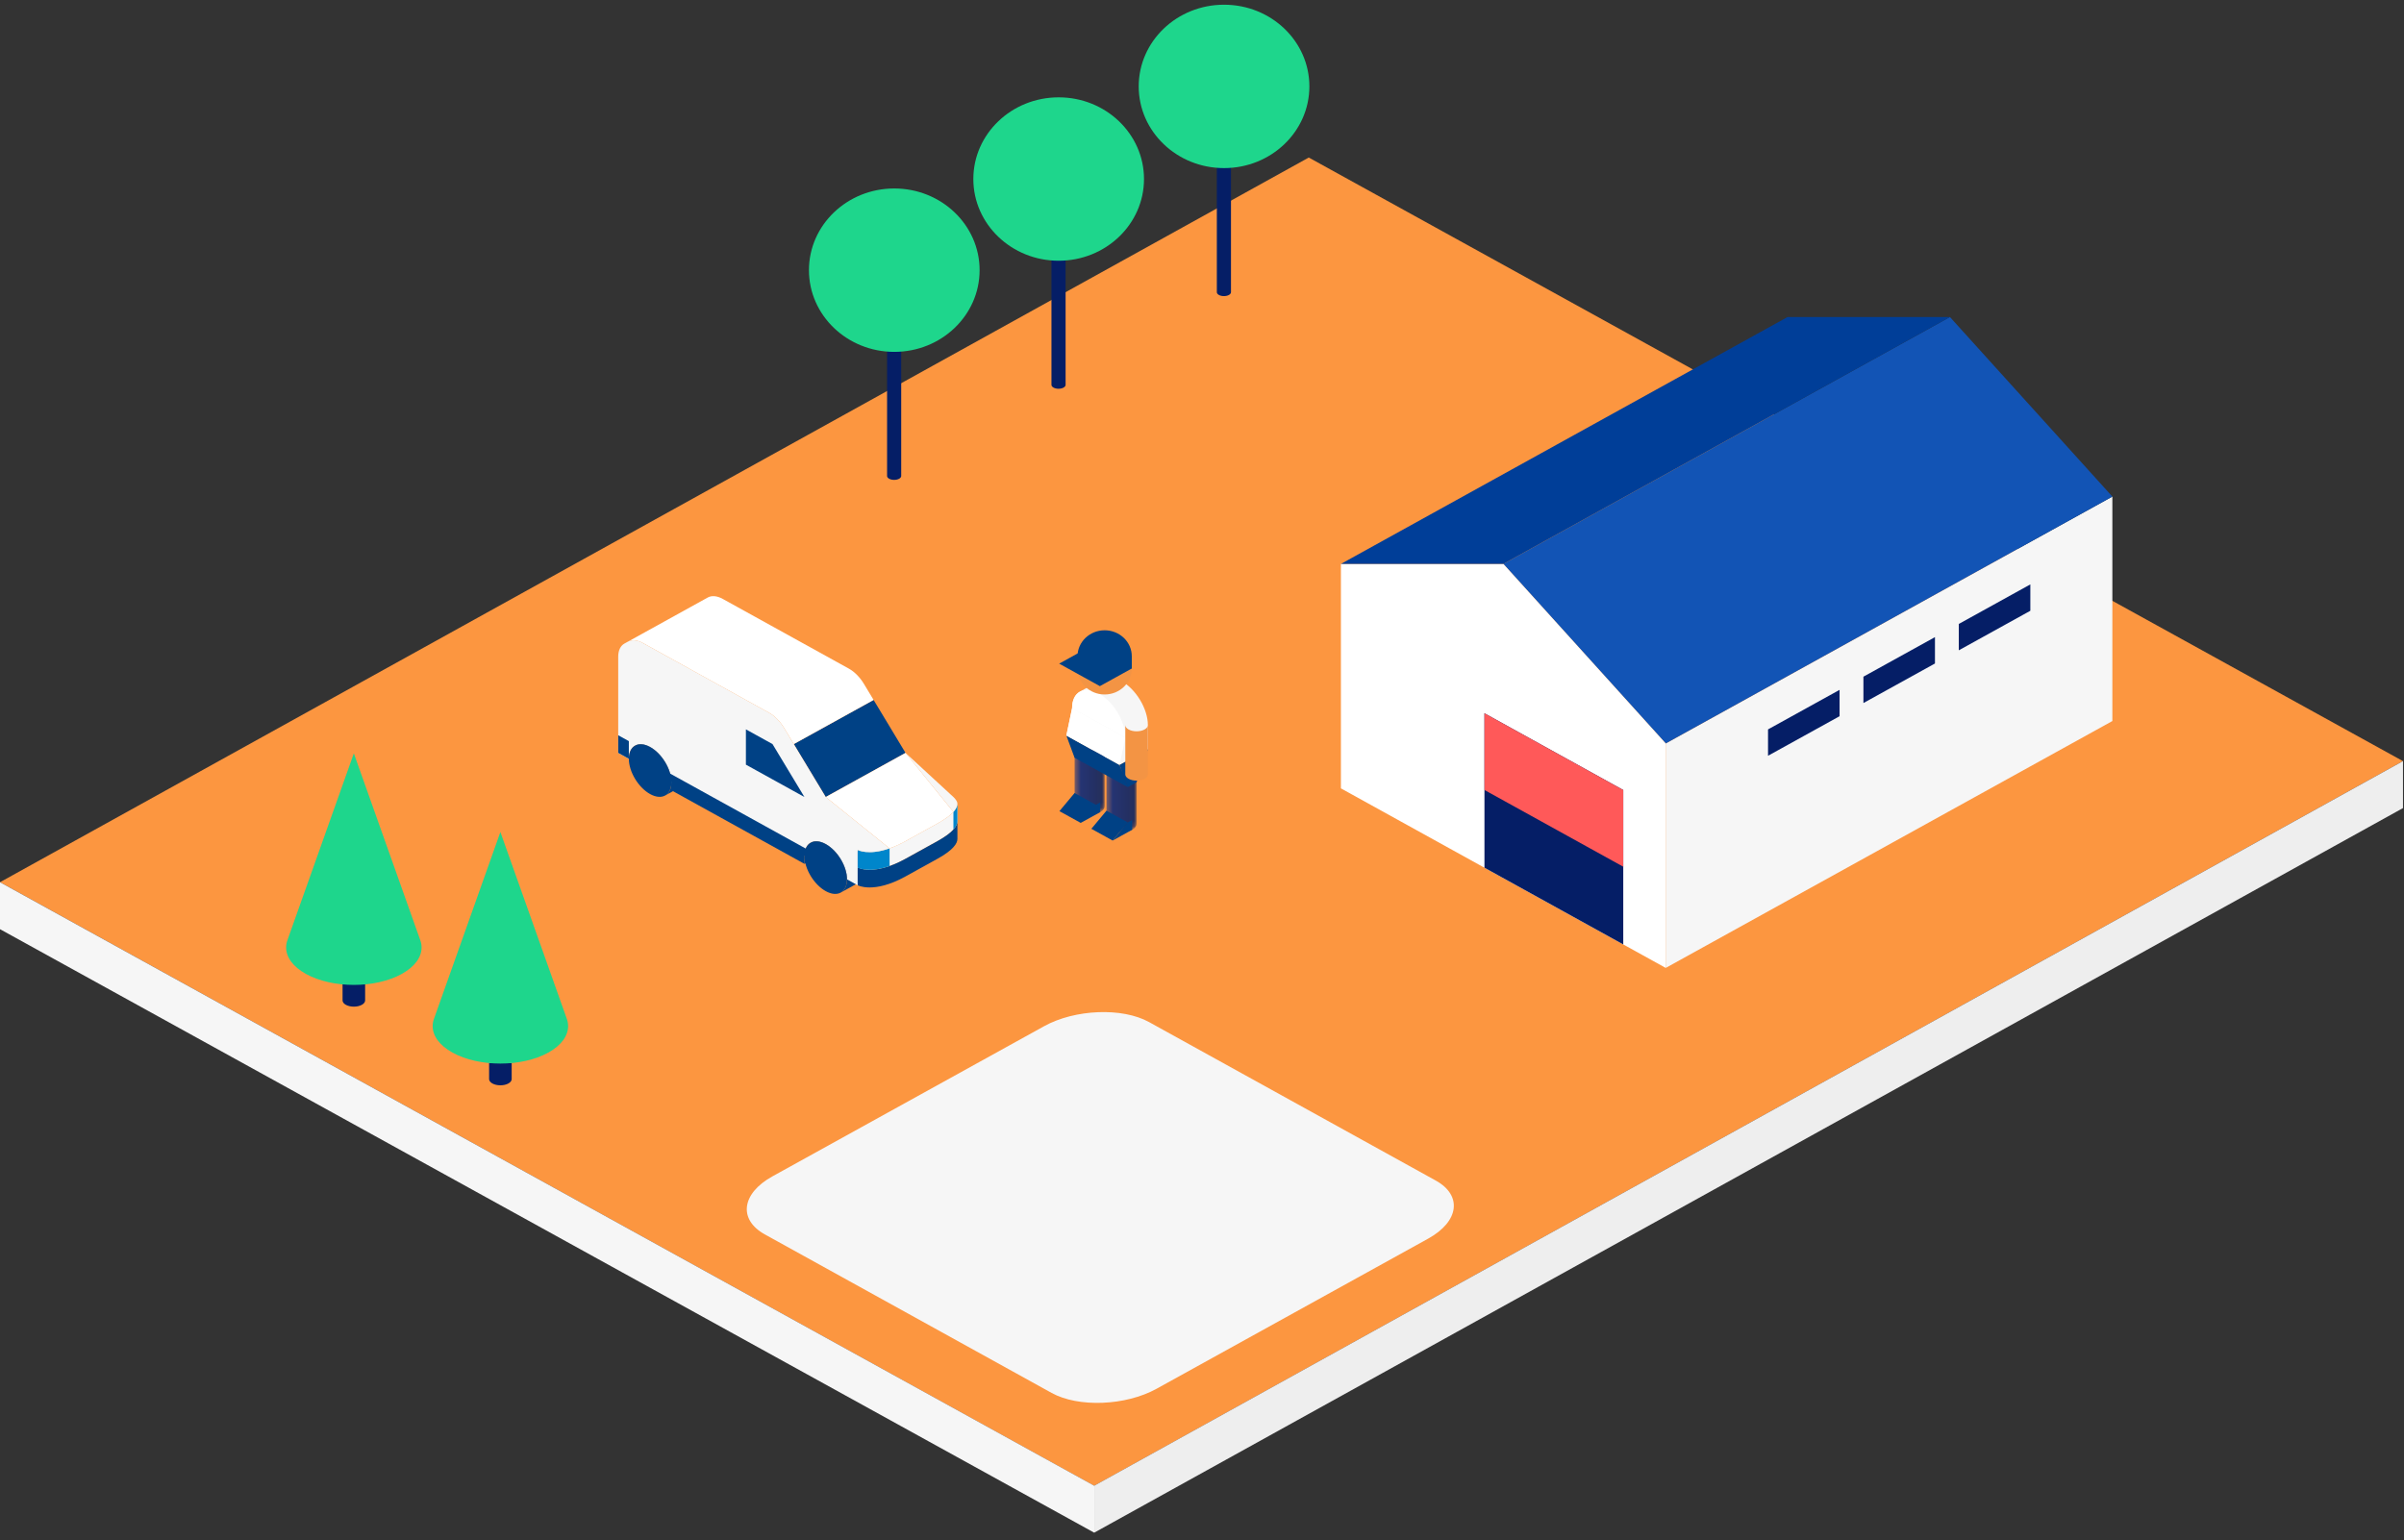
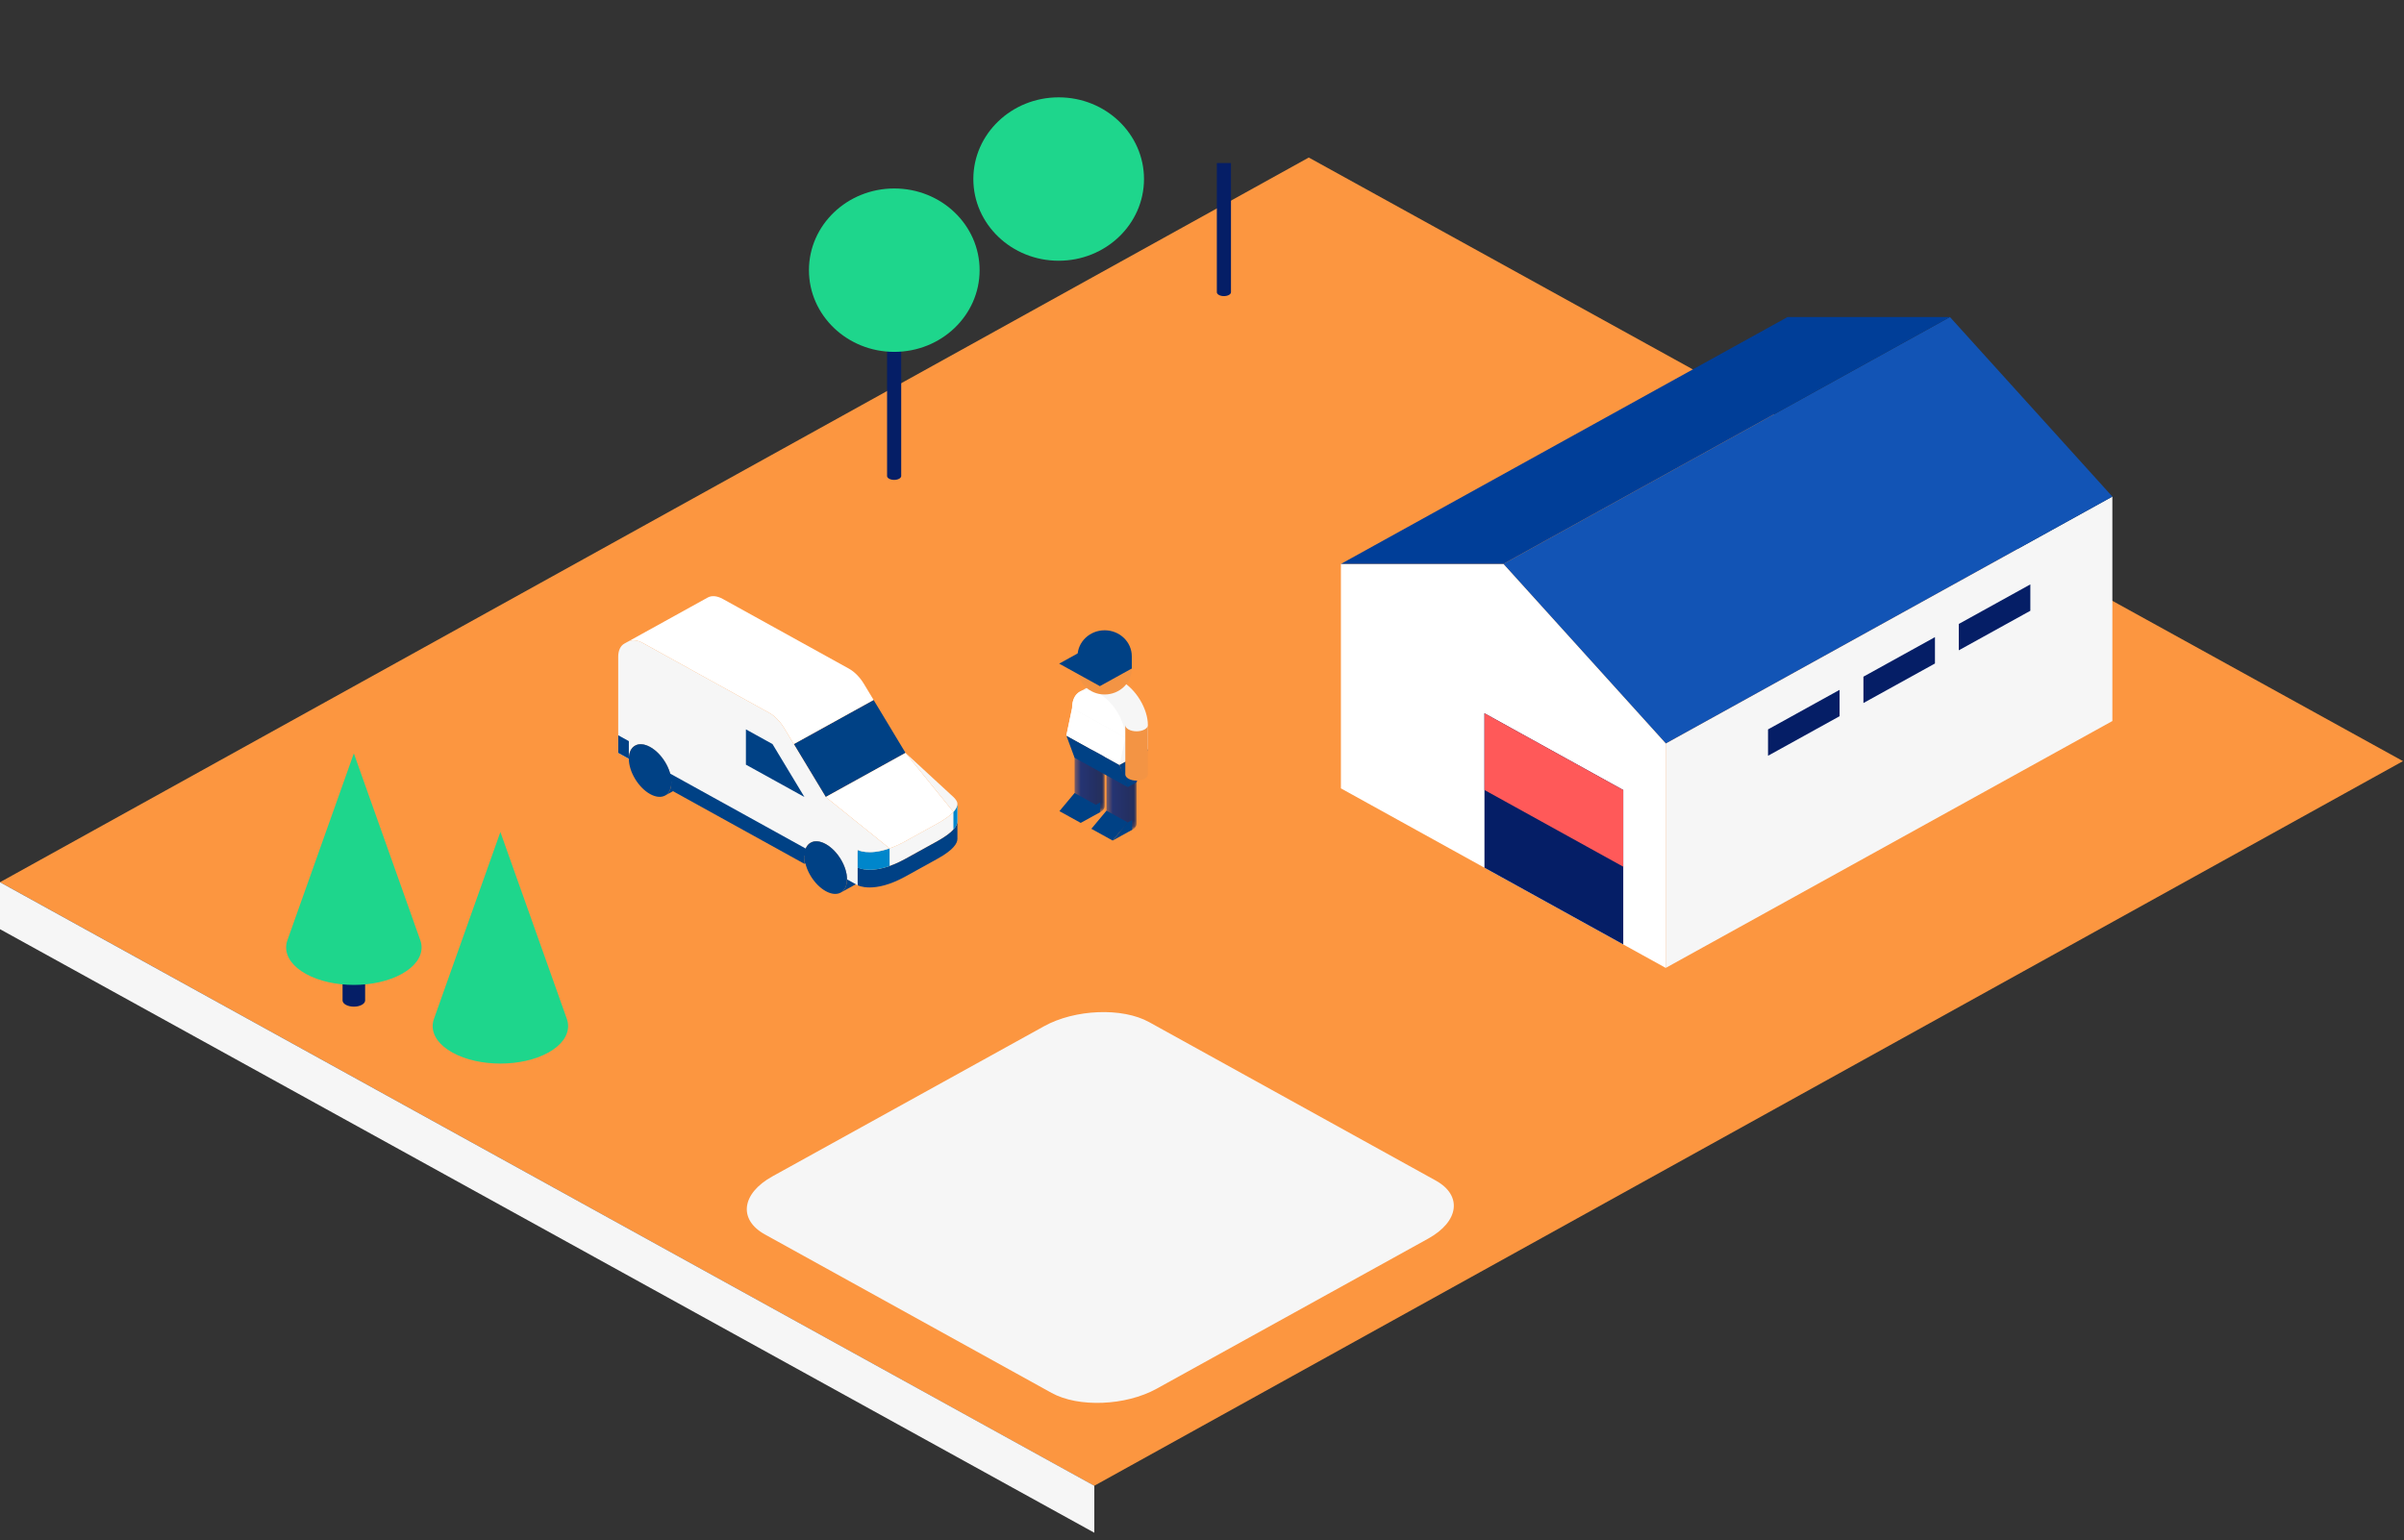
<svg xmlns="http://www.w3.org/2000/svg" xmlns:xlink="http://www.w3.org/1999/xlink" width="451" height="289" viewBox="0 0 451 289">
  <rect x="0" y="0" width="451" height="289" fill="#333333" stroke="none" />
  <defs>
    <linearGradient id="iwj4wcodyb" x1="100%" x2="-.001%" y1="49.998%" y2="49.998%">
      <stop offset="0%" stop-color="#232D59" />
      <stop offset="100%" stop-color="#263679" />
    </linearGradient>
    <linearGradient id="0yngah632e" x1="100%" x2="-.001%" y1="50%" y2="50%">
      <stop offset="0%" stop-color="#232D59" />
      <stop offset="100%" stop-color="#263679" />
    </linearGradient>
    <path id="wl6jrqeala" d="M5.169 1.136c-.551.305-1.274.457-1.996.457-.723 0-1.446-.152-1.997-.457C.625.831.35.432.35.033v12.063c0 .4.276.799.827 1.105.551.304 1.274.457 1.997.457.722 0 1.445-.153 1.996-.457.551-.306.827-.705.827-1.105V.033c0 .399-.276.798-.827 1.103" />
    <path id="c14318o8ld" d="M5.169 1.266c-.551.305-1.274.458-1.996.458-.723 0-1.446-.153-1.997-.458C.625.961.35.562.35.162v12.064c0 .4.276.799.827 1.105.551.304 1.274.456 1.997.456.722 0 1.445-.152 1.996-.456.551-.306.827-.705.827-1.105V.162c0 .4-.276.8-.827 1.104" />
  </defs>
  <g fill="none" fill-rule="evenodd">
    <g>
      <g>
        <g>
          <g>
            <g>
              <path fill="#FC9640" d="M0 165.248L205.277 278.52 450.809 142.525 245.531 29.252z" transform="translate(-991 -2919) translate(0 2790) translate(550 123) translate(441) translate(0 6.31)" />
              <path fill="#F6F6F6" d="M0 174.063L205.299 287.328 205.299 278.517 0 165.252z" transform="translate(-991 -2919) translate(0 2790) translate(550 123) translate(441) translate(0 6.31)" />
-               <path fill="#EEE" d="M205.299 278.493L205.299 287.303 450.809 151.337 450.809 142.527z" transform="translate(-991 -2919) translate(0 2790) translate(550 123) translate(441) translate(0 6.31)" />
              <g>
                <path fill="#F6F6F6" d="M81.683 149.856l-53.78-29.738c-5.03-2.78-4.395-7.685 1.414-10.897L80.268 81.05c5.809-3.212 14.677-3.564 19.707-.782l53.78 29.737c5.031 2.781 4.394 7.685-1.414 10.897l-50.951 28.173c-5.809 3.211-14.677 3.563-19.707.782" transform="translate(-991 -2919) translate(0 2790) translate(550 123) translate(441) translate(0 6.31) translate(115.595 111.229)" />
                <path fill="#004185" d="M36.518 49.909L35.32 50.572 35.32 49.247 36.518 48.584zM45.132 54.305c.722-.4 1.17-1.256 1.17-2.475 0-1.22-.448-2.571-1.17-3.77-.723-1.198-1.721-2.244-2.824-2.854-1.102-.61-2.1-.667-2.823-.268l-2.995 1.657c.722-.4 1.72-.343 2.823.267 1.103.61 2.102 1.656 2.824 2.854.722 1.199 1.17 2.55 1.17 3.77 0 1.219-.448 2.075-1.17 2.475l2.995-1.656zM12.19 36.09c.722-.399 1.17-1.256 1.17-2.475s-.448-2.57-1.17-3.77c-.722-1.198-1.72-2.244-2.823-2.854-1.103-.61-2.102-.667-2.824-.267L3.548 28.38c.723-.4 1.721-.342 2.824.267 1.103.61 2.1 1.656 2.823 2.855.723 1.199 1.17 2.55 1.17 3.768 0 1.22-.447 2.077-1.17 2.477l2.995-1.656zM54.287 29.751L39.314 38.031 33.324 28.095 48.298 19.816z" transform="translate(-991 -2919) translate(0 2790) translate(550 123) translate(441) translate(0 6.31) translate(115.595 111.229)" />
                <path fill="#F6F6F6" d="M64.02 39.272c0 .828-.748 2.07-3.744 3.726l-5.989 3.312c-5.99 3.312-8.984 1.656-8.984 1.656v3.312s2.995 1.656 8.984-1.656l5.99-3.312c2.995-1.656 3.743-2.898 3.743-3.727v-3.311z" transform="translate(-991 -2919) translate(0 2790) translate(550 123) translate(441) translate(0 6.31) translate(115.595 111.229)" />
                <path fill="#004185" d="M64.02 42.584c0 .827-.748 2.07-3.744 3.726l-5.989 3.312c-5.99 3.312-8.984 1.655-8.984 1.655v3.313s2.995 1.655 8.984-1.656l5.99-3.312c2.995-1.656 3.743-2.899 3.743-3.727v-3.311z" transform="translate(-991 -2919) translate(0 2790) translate(550 123) translate(441) translate(0 6.31) translate(115.595 111.229)" />
                <path fill="#0086CB" d="M63.271 40.825v3.311c.561-.621.749-1.139.749-1.553v-3.311c0 .414-.188.931-.749 1.553M51.292 47.67c-3.991 1.397-5.99.296-5.99.296v3.311s1.999 1.102 5.99-.295V47.67z" transform="translate(-991 -2919) translate(0 2790) translate(550 123) translate(441) translate(0 6.31) translate(115.595 111.229)" />
                <path fill="#F6F6F6" d="M39.314 38.03l11.978 9.64c-3.991 1.397-5.99.295-5.99.295v6.625l-1.995-1.105c0-1.22-.447-2.57-1.17-3.769-.722-1.198-1.72-2.244-2.823-2.854-1.103-.61-2.102-.668-2.824-.268-.723.4-1.17 1.256-1.17 2.476l-24.955-13.8c0-1.219-.447-2.57-1.17-3.768-.722-1.2-1.72-2.245-2.823-2.855-1.103-.61-2.101-.667-2.823-.268-.723.4-1.17 1.257-1.17 2.476L.383 29.751V11.71c0-1.22.446-2.077 1.169-2.476l.656-.363c.722-.399 1.72-.341 2.824.268l23.643 13.074c1.103.61 2.101 1.656 2.824 2.854l1.825 3.028 5.99 9.935zM63.271 40.825c.561-.622.749-1.139.749-1.553 0-.551-.749-1.241-.749-1.241l-8.984-8.28 8.984 11.074z" transform="translate(-991 -2919) translate(0 2790) translate(550 123) translate(441) translate(0 6.31) translate(115.595 111.229)" />
                <path fill="#FFF" d="M51.292 47.67c.898-.314 1.895-.752 2.995-1.36l5.99-3.312c1.497-.828 2.432-1.552 2.994-2.174l-8.984-11.073-14.973 8.28 11.978 9.64zM2.208 8.871c.722-.399 1.72-.341 2.823.268l23.644 13.074c1.103.61 2.101 1.656 2.823 2.854l1.826 3.028 14.973-8.28-1.825-3.027c-.722-1.198-1.72-2.244-2.823-2.854L20.005.86C18.902.25 17.904.193 17.18.592L2.208 8.872z" transform="translate(-991 -2919) translate(0 2790) translate(550 123) translate(441) translate(0 6.31) translate(115.595 111.229)" />
-                 <path fill="#004185" d="M24.34 31.959L35.32 38.03 29.331 28.095 24.34 25.335zM10.365 36.773L35.32 50.572 35.32 49.069 10.365 35.271zM2.379 27.543L.383 26.439.383 29.751 2.379 30.855zM6.372 33.063L36.319 49.621 36.319 48.12 6.372 31.561z" transform="translate(-991 -2919) translate(0 2790) translate(550 123) translate(441) translate(0 6.31) translate(115.595 111.229)" />
+                 <path fill="#004185" d="M24.34 31.959L35.32 38.03 29.331 28.095 24.34 25.335zM10.365 36.773L35.32 50.572 35.32 49.069 10.365 35.271zM2.379 27.543L.383 26.439.383 29.751 2.379 30.855zM6.372 33.063L36.319 49.621 36.319 48.12 6.372 31.561" transform="translate(-991 -2919) translate(0 2790) translate(550 123) translate(441) translate(0 6.31) translate(115.595 111.229)" />
                <path fill="#004185" d="M42.137 49.716c.722 1.199 1.17 2.55 1.17 3.77 0 1.219-.448 2.075-1.17 2.475-.722.4-1.72.342-2.824-.268-1.102-.61-2.1-1.656-2.823-2.855-.723-1.198-1.17-2.549-1.17-3.768 0-1.22.447-2.076 1.17-2.475.722-.4 1.72-.343 2.823.267 1.103.61 2.102 1.656 2.824 2.854M9.195 31.502c.723 1.199 1.17 2.55 1.17 3.768 0 1.22-.447 2.077-1.17 2.477-.722.399-1.72.341-2.823-.268-1.103-.61-2.101-1.656-2.824-2.855-.722-1.198-1.17-2.55-1.17-3.769 0-1.22.448-2.076 1.17-2.475.723-.4 1.721-.342 2.824.267 1.103.61 2.1 1.656 2.823 2.855" transform="translate(-991 -2919) translate(0 2790) translate(550 123) translate(441) translate(0 6.31) translate(115.595 111.229)" />
                <path fill="#F6F6F6" d="M86.995 18.257c-.903.5-1.461 1.57-1.461 3.095l-1.077 5.145 9.982 5.52 5.312-2.938V24.53c0-1.525-.56-3.213-1.462-4.711-.903-1.499-2.15-2.807-3.53-3.568-1.377-.763-2.626-.835-3.529-.335l-4.235 2.341z" transform="translate(-991 -2919) translate(0 2790) translate(550 123) translate(441) translate(0 6.31) translate(115.595 111.229)" />
                <path fill="#FFF" d="M85.533 21.352c0-1.524.56-2.595 1.462-3.095.903-.5 2.151-.427 3.53.335 1.378.763 2.626 2.07 3.529 3.568.903 1.498 1.462 3.188 1.462 4.712" transform="translate(-991 -2919) translate(0 2790) translate(550 123) translate(441) translate(0 6.31) translate(115.595 111.229)" />
              </g>
              <g transform="translate(-991 -2919) translate(0 2790) translate(550 123) translate(441) translate(0 6.31) translate(207.232 142.204)">
                <mask id="djxgtl8ldc" fill="#fff">
                  <use xlink:href="#wl6jrqeala" />
                </mask>
                <path fill="url(#iwj4wcodyb)" d="M5.169 1.136c-.551.305-1.274.457-1.996.457-.723 0-1.446-.152-1.997-.457C.625.831.35.432.35.033v12.063c0 .4.276.799.827 1.105.551.304 1.274.457 1.997.457.722 0 1.445-.153 1.996-.457.551-.306.827-.705.827-1.105V.033c0 .399-.276.798-.827 1.103" mask="url(#djxgtl8ldc)" />
              </g>
              <g fill="#004185">
                <path d="M4.499 6.049L7.336 2.651 3.344 0.443 0.505 3.841z" transform="translate(-991 -2919) translate(0 2790) translate(550 123) translate(441) translate(0 6.31) translate(204.238 151.382)" />
                <path d="M7.336 2.651L8.164 2.194 8.164 4.023 4.499 6.049z" transform="translate(-991 -2919) translate(0 2790) translate(550 123) translate(441) translate(0 6.31) translate(204.238 151.382)" />
              </g>
              <g transform="translate(-991 -2919) translate(0 2790) translate(550 123) translate(441) translate(0 6.31) translate(201.243 138.762)">
                <mask id="70qap7s16f" fill="#fff">
                  <use xlink:href="#c14318o8ld" />
                </mask>
                <path fill="url(#0yngah632e)" d="M5.169 1.266c-.551.305-1.274.458-1.996.458-.723 0-1.446-.153-1.997-.458C.625.961.35.562.35.162v12.064c0 .4.276.799.827 1.105.551.304 1.274.456 1.997.456.722 0 1.445-.152 1.996-.456.551-.306.827-.705.827-1.105V.162c0 .4-.276.8-.827 1.104" mask="url(#70qap7s16f)" />
              </g>
              <g>
                <path fill="#004185" d="M149.441 153.597L152.279 150.199 148.287 147.991 145.448 151.39zM152.279 150.199L153.106 149.742 153.106 151.571 149.442 153.597zM158.269 146.888L148.287 141.368 146.746 137.205 156.729 142.724z" transform="translate(-991 -2919) translate(0 2790) translate(550 123) translate(441) translate(0 6.31) translate(53.305 .521)" />
                <path fill="#FFF" d="M157.805 137.579L147.823 132.059 146.746 137.205 156.729 142.724z" transform="translate(-991 -2919) translate(0 2790) translate(550 123) translate(441) translate(0 6.31) translate(53.305 .521)" />
                <path fill="#004185" d="M162.041 139.787L159.923 145.973 158.269 146.888 156.729 142.724z" transform="translate(-991 -2919) translate(0 2790) translate(550 123) translate(441) translate(0 6.31) translate(53.305 .521)" />
                <path fill="#F39444" d="M148.843 124.62c0 2.692 2.28 4.876 5.09 4.876 2.812 0 5.091-2.184 5.091-4.876 0-2.693-2.28-4.876-5.09-4.876-2.812 0-5.091 2.183-5.091 4.876" transform="translate(-991 -2919) translate(0 2790) translate(550 123) translate(441) translate(0 6.31) translate(53.305 .521)" />
                <path fill="#004185" d="M159.024 122.325c0-2.692-2.28-4.875-5.09-4.875-2.812 0-5.091 2.183-5.091 4.875h10.181zM148.843 124.62L159.025 124.62 159.025 122.325 148.843 122.325z" transform="translate(-991 -2919) translate(0 2790) translate(550 123) translate(441) translate(0 6.31) translate(53.305 .521)" />
                <path fill="#004185" d="M145.399 123.709L151.388 120.398 159.024 124.62 153.035 127.931z" transform="translate(-991 -2919) translate(0 2790) translate(550 123) translate(441) translate(0 6.31) translate(53.305 .521)" />
                <path fill="#F39444" d="M162.04 135.237c0 .3-.206.6-.62.828-.414.229-.955.343-1.497.343-.542 0-1.084-.114-1.497-.343-.414-.228-.62-.528-.62-.828v9.253c0 .3.206.6.62.828.413.229.955.343 1.497.343.542 0 1.083-.114 1.497-.343.414-.228.62-.528.62-.828v-9.253z" transform="translate(-991 -2919) translate(0 2790) translate(550 123) translate(441) translate(0 6.31) translate(53.305 .521)" />
                <path fill="#051E66" d="M15.196 183.901v3.008c0 .3-.207.6-.62.828-.414.228-.956.343-1.498.343s-1.084-.115-1.497-.343c-.414-.229-.62-.528-.62-.828V183.9" transform="translate(-991 -2919) translate(0 2790) translate(550 123) translate(441) translate(0 6.31) translate(53.305 .521)" />
                <path fill="#1ED68C" d="M13.078 140.544L.605 175.634c-.155.442-.232.89-.232 1.34 0 1.798 1.24 3.595 3.721 4.967C6.575 183.314 9.826 184 13.078 184s6.503-.685 8.984-2.058c2.481-1.372 3.722-3.169 3.722-4.967 0-.45-.078-.898-.233-1.34l-12.473-35.09z" transform="translate(-991 -2919) translate(0 2790) translate(550 123) translate(441) translate(0 6.31) translate(53.305 .521)" />
-                 <path fill="#051E66" d="M42.688 198.663v3.007c0 .3-.207.6-.62.829-.414.228-.955.342-1.497.342-.542 0-1.085-.114-1.498-.342-.414-.23-.62-.529-.62-.829v-3.007" transform="translate(-991 -2919) translate(0 2790) translate(550 123) translate(441) translate(0 6.31) translate(53.305 .521)" />
                <path fill="#1ED68C" d="M40.57 155.306l-12.472 35.089c-.156.442-.233.892-.233 1.34 0 1.799 1.24 3.596 3.721 4.968 2.482 1.372 5.733 2.058 8.984 2.058 3.252 0 6.504-.686 8.985-2.058 2.48-1.372 3.72-3.17 3.72-4.967 0-.449-.077-.899-.232-1.341l-12.473-35.09z" transform="translate(-991 -2919) translate(0 2790) translate(550 123) translate(441) translate(0 6.31) translate(53.305 .521)" />
                <path fill="#051E66" d="M177.632 29.77v24.235c0 .187-.13.375-.388.518-.26.143-.599.214-.938.214-.34 0-.68-.07-.938-.214-.259-.143-.388-.33-.388-.518V29.77" transform="translate(-991 -2919) translate(0 2790) translate(550 123) translate(441) translate(0 6.31) translate(53.305 .521)" />
-                 <path fill="#1ED68C" d="M192.339 15.383c0-8.467-7.167-15.33-16.009-15.33-8.84 0-16.008 6.863-16.008 15.33 0 8.468 7.168 15.332 16.008 15.332 8.842 0 16.009-6.864 16.009-15.332" transform="translate(-991 -2919) translate(0 2790) translate(550 123) translate(441) translate(0 6.31) translate(53.305 .521)" />
-                 <path fill="#051E66" d="M146.606 47.154v24.235c0 .188-.13.375-.388.519-.259.142-.598.214-.938.214-.34 0-.679-.072-.937-.214-.26-.144-.39-.331-.39-.519V47.154" transform="translate(-991 -2919) translate(0 2790) translate(550 123) translate(441) translate(0 6.31) translate(53.305 .521)" />
                <path fill="#1ED68C" d="M161.313 32.768c0-8.467-7.167-15.331-16.008-15.331-8.84 0-16.008 6.864-16.008 15.331 0 8.467 7.167 15.332 16.008 15.332s16.008-6.865 16.008-15.332" transform="translate(-991 -2919) translate(0 2790) translate(550 123) translate(441) translate(0 6.31) translate(53.305 .521)" />
                <path fill="#051E66" d="M115.766 64.255v24.236c0 .187-.129.375-.388.518-.259.143-.598.215-.938.215-.339 0-.678-.072-.937-.215-.26-.143-.389-.33-.389-.518V64.255" transform="translate(-991 -2919) translate(0 2790) translate(550 123) translate(441) translate(0 6.31) translate(53.305 .521)" />
                <path fill="#1ED68C" d="M130.473 49.87c0-8.468-7.167-15.332-16.008-15.332-8.84 0-16.008 6.864-16.008 15.332 0 8.467 7.167 15.331 16.008 15.331s16.008-6.864 16.008-15.331" transform="translate(-991 -2919) translate(0 2790) translate(550 123) translate(441) translate(0 6.31) translate(53.305 .521)" />
                <path fill="#F6F6F6" d="M259.193 138.692L259.193 180.811 342.983 134.48 342.983 92.361" transform="translate(-991 -2919) translate(0 2790) translate(550 123) translate(441) translate(0 6.31) translate(53.305 .521)" />
                <path fill="#1254B5" d="M312.514 58.666L342.983 92.361 259.193 138.692 228.724 104.997z" transform="translate(-991 -2919) translate(0 2790) translate(550 123) translate(441) translate(0 6.31) translate(53.305 .521)" />
                <path fill="#FFF" d="M198.254 147.116L259.193 180.811 259.193 138.692 228.723 104.997 198.254 104.997z" transform="translate(-991 -2919) translate(0 2790) translate(550 123) translate(441) translate(0 6.31) translate(53.305 .521)" />
                <path fill="#051E66" d="M225.185 162.008L225.185 133.021 251.224 147.419 251.224 176.405" transform="translate(-991 -2919) translate(0 2790) translate(550 123) translate(441) translate(0 6.31) translate(53.305 .521)" />
                <path fill="#FF5959" d="M225.185 133.021L251.224 147.419 251.224 161.817 225.185 147.419z" transform="translate(-991 -2919) translate(0 2790) translate(550 123) translate(441) translate(0 6.31) translate(53.305 .521)" />
                <path fill="#003E98" d="M228.723 104.997L198.254 104.997 282.044 58.666 312.514 58.666z" transform="translate(-991 -2919) translate(0 2790) translate(550 123) translate(441) translate(0 6.31) translate(53.305 .521)" />
                <path fill="#051E66" d="M327.595 108.839L314.174 116.261 314.174 121.208 327.595 113.787zM309.701 118.734L296.28 126.156 296.28 131.102 309.701 123.682zM291.806 128.629L278.385 136.05 278.385 140.997 291.806 133.576z" transform="translate(-991 -2919) translate(0 2790) translate(550 123) translate(441) translate(0 6.31) translate(53.305 .521)" />
              </g>
            </g>
          </g>
        </g>
      </g>
    </g>
  </g>
</svg>